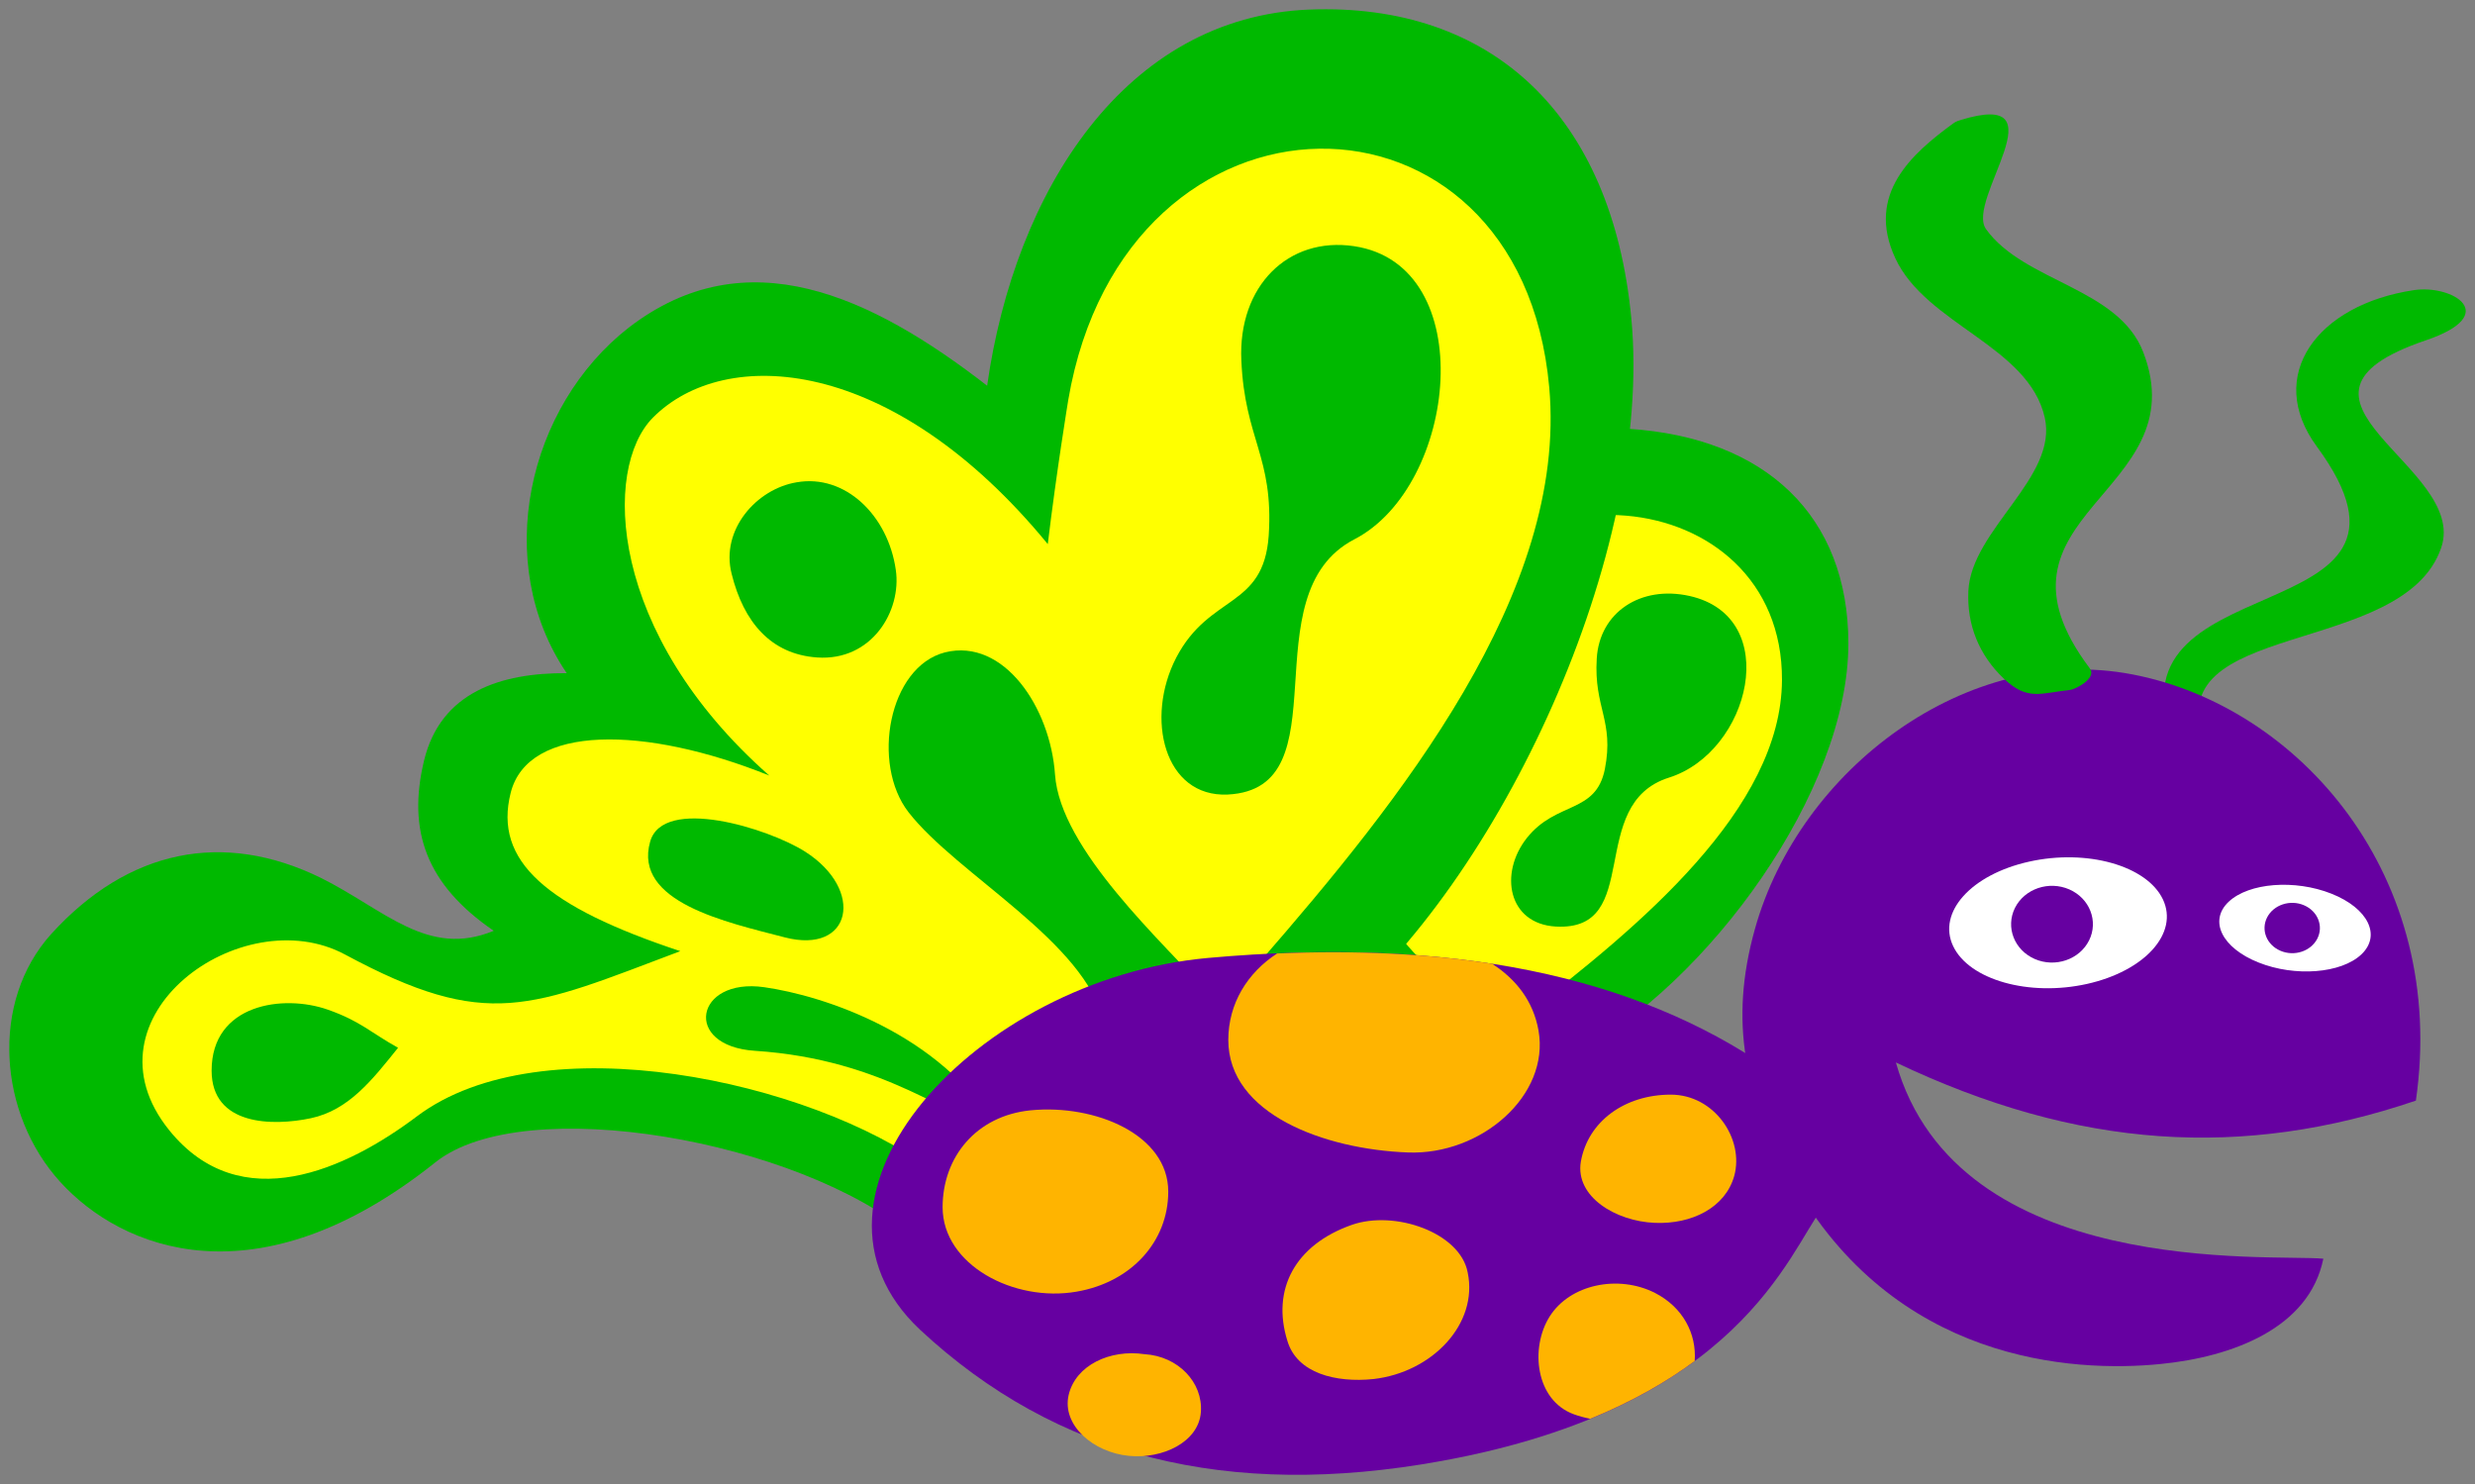
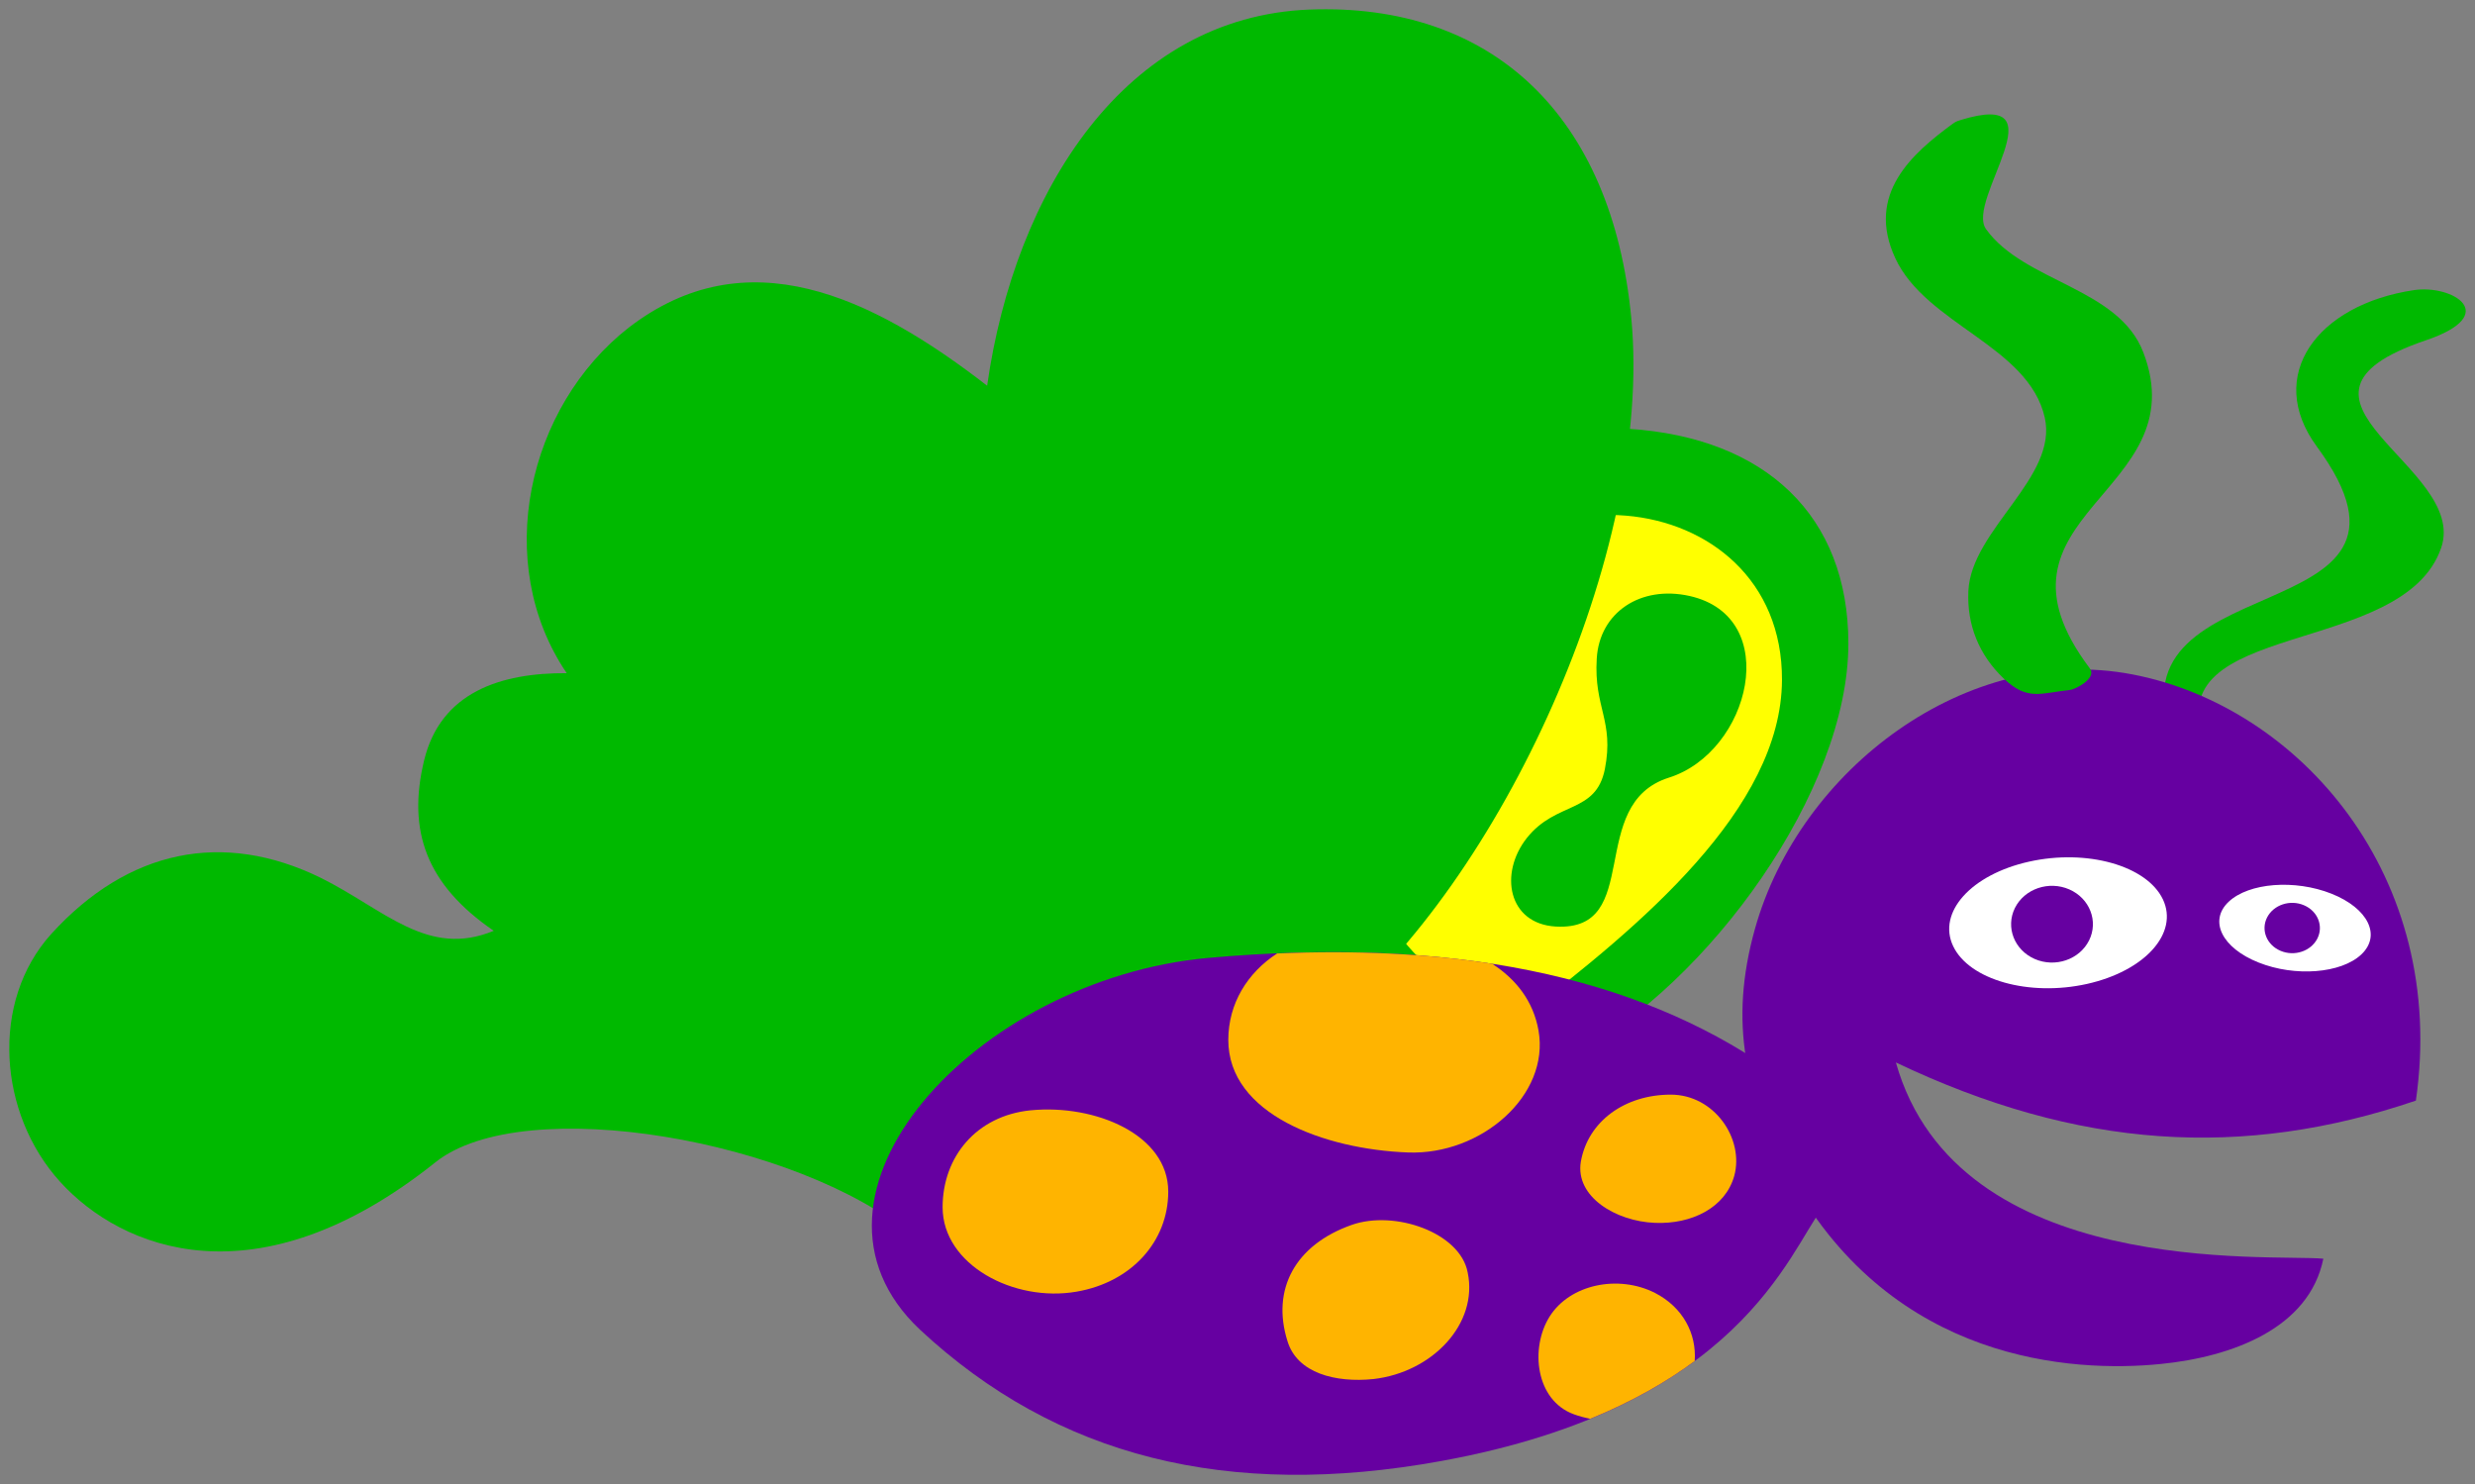
<svg xmlns="http://www.w3.org/2000/svg" version="1.1" id="butterfly1-b" x="0px" y="0px" width="133.564" height="80.089" viewBox="5.5 17.498 133.564 80.089" enable-background="new 0 0 150 150" xml:space="preserve">
  <rect x="5.5" y="17.498" width="133.564" height="80.089" fill="#808080" stroke="none" />
  <g>
    <g id="R_Wing">
      <path id="Wing_Outline_1_" fill="#00B900" d="M78.898,51.953c-4.359-3.462-9.188-5.906-14.29-3.349&#13;&#10;&#09;&#09;c-4.409,2.24-6.454,7.333-3.842,11.316c-2.66-0.271-5.173,0.136-6.109,2.353c-0.96,2.286-0.394,4.165,2.167,5.975&#13;&#10;&#09;&#09;c-2.783,0.658-4.335-1.131-6.798-2.443c-3.793-1.991-7.71-1.697-11.134,0.815c-2.759,2.036-2.833,5.816-0.591,8.328&#13;&#10;&#09;&#09;c2.217,2.489,7.488,4.888,15.271,0.815c3.862-2.021,11.39-0.16,14.789,2.51c2.685,2.104,11.078-1.474,14.673-2.782&#13;&#10;&#09;&#09;c4.777-1.721,2.951,1.34,7.339-1.013c7.394-3.938,14.875-14.33,14.875-22.25c0-6.88-4.454-11.114-11.869-11.59&#13;&#10;&#09;&#09;C85.92,40.162,80.771,45.526,78.898,51.953z" stroke-width="1" />
      <path id="Wing_Fill_1_" fill="#FFFF00" d="M72.628,77.139c-4.561-3.45-14.214-5.642-19.624-2.988&#13;&#10;&#09;&#09;c-3.03,1.485-7.522,2.738-10.083-0.503c-3.275-4.145,3.818-7.451,7.793-5.188c5.495,3.127,7.279,2.504,13.594,1.199&#13;&#10;&#09;&#09;c-5.246-2.006-7.229-3.735-6.264-5.962c0.965-2.225,5.693-1.723,10.538,0.438c-5.999-5.396-5.574-10.927-3.342-12.424&#13;&#10;&#09;&#09;c3.187-2.137,9.939-1.164,15.512,5.775c0.637-2.413,1.379-4.738,1.379-4.738c3.573-10.903,19.583-9.372,19.534,1.451&#13;&#10;&#09;&#09;c-0.033,6.954-7.685,13.29-13.909,18.075C82.184,70.373,78.229,77.868,72.628,77.139z" stroke-width="1" />
      <path id="Design_10_" fill="#00B900" d="M89.455,67.5c-2.575-0.152-3.068-2.871-1.555-4.784c1.596-2.002,3.72-1.282,4.207-3.713&#13;&#10;&#09;&#09;c0.511-2.622-0.604-3.309-0.438-5.964c0.146-2.496,2.371-3.969,5.011-3.378c5.055,1.132,3.275,8.426-1.121,9.804&#13;&#10;&#09;&#09;C91.052,60.896,94.225,67.768,89.455,67.5z" stroke-width="1" />
      <path id="Design_9_" fill="#00B900" d="M70.974,60.374c-1.855-0.286-2.845-1.465-3.144-3.135c-0.284-1.508,1.328-2.736,2.982-2.802&#13;&#10;&#09;&#09;c2.008-0.095,3.579,1.472,3.685,3.317C74.582,59.145,73.176,60.716,70.974,60.374z" stroke-width="1" />
      <path id="Design_8_" fill="#00B900" d="M79.213,71.339c-0.432-2.8-3.395-3.144-5.133-5.437c-1.33-1.766-0.248-4.938,2.097-5.198&#13;&#10;&#09;&#09;c2.438-0.253,4.058,2.259,3.984,4.521c-0.068,2.522,1.713,3.613,3.483,5.622L79.213,71.339z" stroke-width="1" />
      <path id="Design_7_" fill="#00B900" d="M69.746,66.821c-1.411-0.935-5.539-2.424-6.241-0.941c-0.929,1.961,2.804,2.999,5.082,3.727&#13;&#10;&#09;&#09;C71.25,70.456,72.025,68.329,69.746,66.821z" stroke-width="1" />
      <path id="Design_6_" fill="#00B900" d="M52.504,71.786c-1.051-0.616-1.423-1.038-2.695-1.547c-1.751-0.7-4.689-0.65-4.945,1.582&#13;&#10;&#09;&#09;c-0.212,1.846,2.265,2.101,3.836,1.979C50.273,73.678,51.343,72.752,52.504,71.786z" stroke-width="1" />
    </g>
    <g id="L_Wing">
      <path id="Wing_Outline" fill="#00B900" d="M58.771,38.314c-6.267-4.856-12.997-8.013-19.33-3.145&#13;&#10;&#09;&#09;c-5.472,4.257-7.398,12.701-3.358,18.657c-3.546-0.023-6.795,1.014-7.694,4.699c-0.921,3.796,0.108,6.708,3.757,9.204&#13;&#10;&#09;&#09;c-3.569,1.476-5.883-1.139-9.326-2.854c-5.299-2.595-10.415-1.521-14.548,3.018c-3.328,3.677-2.855,9.721,0.476,13.386&#13;&#10;&#09;&#09;c3.296,3.632,10.604,6.646,20.247-1.055c4.783-3.822,19.616-1.188,25.727,3.961c3.697,3.109,17.144-7.252,22.567-11.688&#13;&#10;&#09;&#09;c9.143-7.426,17.438-25.167,16.246-37.811C92.496,23.705,85.99,17.63,76.148,18.015C66.244,18.409,60.269,27.766,58.771,38.314z" stroke-width="1" />
-       <path id="Wing_Fill" fill="#FFFF00" d="M55.741,80.598c-6.529-4.806-21.016-7.923-27.744-2.854c-3.77,2.839-9.5,5.527-13.363,0.75&#13;&#10;&#09;&#09;c-4.938-6.112,3.909-12.482,9.486-9.484c7.712,4.146,9.969,2.877,18.093-0.182c-7.215-2.391-10.088-4.848-9.152-8.55&#13;&#10;&#09;&#09;c0.937-3.701,7.241-3.629,13.952-0.928c-8.718-7.687-8.991-16.583-6.277-19.315c3.877-3.905,12.922-3.392,21.308,6.826&#13;&#10;&#09;&#09;c0.476-3.95,1.104-7.773,1.104-7.773c3.064-17.959,24.391-17.982,25.956-0.697c1.006,11.105-8.123,22.4-15.603,31&#13;&#10;&#09;&#09;C65.873,67.209,63.228,80.898,55.741,80.598z" stroke-width="1" />
      <path id="Design_5_" fill="#00B900" d="M71.75,60.376c-3.415,0.154-4.477-4.11-2.769-7.398c1.799-3.442,4.708-2.62,4.985-6.576&#13;&#10;&#09;&#09;c0.276-4.264-1.293-5.188-1.477-9.453c-0.185-4.007,2.524-6.702,6.092-6.165c6.829,1.027,5.584,12.946,0,15.823&#13;&#10;&#09;&#09;C72.857,49.588,78.072,60.068,71.75,60.376z" stroke-width="1" />
      <path id="Design_4_" fill="#00B900" d="M49.596,52.979c-2.487-0.172-3.969-1.901-4.615-4.521c-0.601-2.363,1.339-4.573,3.507-4.932&#13;&#10;&#09;&#09;c2.631-0.463,4.938,1.798,5.354,4.726C54.166,50.462,52.55,53.184,49.596,52.979z" stroke-width="1" />
      <path id="Design_3_" fill="#00B900" d="M65.082,72.709c-0.988-4.403-7.921-7.992-10.558-11.385&#13;&#10;&#09;&#09;c-2.019-2.614-1.071-7.843,1.978-8.622c3.172-0.78,5.686,2.98,5.933,6.604c0.288,4.036,5.778,9,8.416,11.935L65.082,72.709z" stroke-width="1" />
      <path id="Design_2_" fill="#00B900" d="M48.95,63.459c-1.999-1.272-7.664-3.015-8.365-0.541c-0.929,3.273,4.147,4.353,7.257,5.164&#13;&#10;&#09;&#09;C51.48,69.03,52.181,65.514,48.95,63.459z" stroke-width="1" />
-       <path id="Design" fill="#00B900" d="M26.981,74.042c-1.477-0.822-2.031-1.438-3.784-2.055c-2.413-0.85-6.277-0.312-6.277,3.288&#13;&#10;&#09;&#09;c0,2.979,3.3,3.004,5.354,2.569C24.327,77.408,25.597,75.764,26.981,74.042z" stroke-width="1" />
      <path id="Design_1_" fill="#00B900" d="M46.234,74.205c7.13,0.468,10.525,3.74,13.072,4.211c-3.056-5.146-9.368-7.187-12.562-7.643&#13;&#10;&#09;&#09;C43.007,70.24,42.315,73.948,46.234,74.205z" stroke-width="1" />
    </g>
    <g id="Body">
      <path id="Body_1_" fill="#6600A1" d="M100.975,75.171c-7.173-4.958-17.088-7.169-30.312-5.975&#13;&#10;&#09;&#09;c-12.494,1.15-23.232,12.815-15.513,20.062c7.371,6.86,16.604,9.184,28.14,7.082c16.104-2.934,18.744-11.295,20.577-13.678&#13;&#10;&#09;&#09;C105.572,80.436,101.589,77.706,100.975,75.171z" stroke-width="1" />
      <path id="Spot_5_" fill="#FFB400" d="M71.786,73.618c0,4.006,5.188,5.905,9.698,6.074c3.951,0.147,7.66-3.08,7.043-6.581&#13;&#10;&#09;&#09;c-0.283-1.59-1.211-2.768-2.503-3.602c-3.514-0.548-7.378-0.737-11.603-0.557C72.824,69.988,71.786,71.651,71.786,73.618z" stroke-width="1" />
      <path id="Spot_4_" fill="#FFB400" d="M56.368,82.646c0-2.699,1.807-4.937,4.756-5.23c3.473-0.337,7.421,1.308,7.421,4.388&#13;&#10;&#09;&#09;c0,2.699-1.998,4.894-4.947,5.399C60.221,87.791,56.368,85.757,56.368,82.646z" stroke-width="1" />
      <path id="Spot_3_" fill="#FFB400" d="M79.609,91.92c-2.027,0.205-4.111-0.31-4.633-2.056c-0.869-2.772,0.405-5.186,3.474-6.265&#13;&#10;&#09;&#09;c2.315-0.812,5.849,0.411,6.254,2.568C85.285,88.941,82.794,91.56,79.609,91.92z" stroke-width="1" />
      <path id="Spot_2_" fill="#FFB400" d="M94.811,87.271c-1.977-1.001-4.59-0.471-5.688,1.28c-1.062,1.694-0.763,4.517,1.312,5.27&#13;&#10;&#09;&#09;c0.277,0.102,0.576,0.181,0.886,0.243c2.294-0.939,4.139-2.01,5.634-3.117C97.062,89.473,96.324,88.048,94.811,87.271z" stroke-width="1" />
      <path id="Spot_1_" fill="#FFB400" d="M94.805,83.49c-2.115-0.083-4.305-1.415-3.996-3.292c0.381-2.192,2.379-3.627,4.854-3.627&#13;&#10;&#09;&#09;c2.354,0,3.974,2.384,3.426,4.387C98.609,82.666,96.803,83.574,94.805,83.49z" stroke-width="1" />
-       <path id="Spot" fill="#FFB400" d="M66.406,96.062c-1.903-0.19-3.615-1.646-3.235-3.291c0.381-1.604,2.236-2.468,4.091-2.194&#13;&#10;&#09;&#09;c1.808,0.105,3.163,1.519,3.044,3.126C70.188,95.321,68.238,96.25,66.406,96.062z" stroke-width="1" />
    </g>
    <g id="Head">
      <path id="R_Antenna" fill="#00B900" d="M135.769,33.155c2.084-0.31,4.752,1.316,0.641,2.709c-9.262,3.136,2.331,6.783,0.831,11.19&#13;&#10;&#09;&#09;c-2.038,5.979-15.406,3.835-12.742,10.497l-1.565,0.304c-4.449-10.207,15.184-5.944,7.596-16.257&#13;&#10;&#09;&#09;C127.704,37.759,130.559,33.929,135.769,33.155z" stroke-width="1" />
      <path id="Head_1_" fill="#6600A1" d="M102.202,81.172c-2.538-4.533-3.407-8.488-1.998-13.54&#13;&#10;&#09;&#09;c2.42-8.647,11.468-15.447,20.362-13.741c9.021,1.72,17.056,10.895,15.307,23.002c-9.34,3.174-18.236,2.623-28.062-2.059&#13;&#10;&#09;&#09;c3.326,11.746,20.22,10.325,23.068,10.591c-0.76,3.75-4.904,5.297-8.779,5.682C117.314,91.586,107.703,90.996,102.202,81.172z" stroke-width="1" />
      <g id="L_Eye">
        <path id="White_1_" fill="#FFFFFF" d="M114.999,63.997c3.127-0.697,6.358,0.215,7.224,2.038c0.862,1.823-0.972,3.863-4.097,4.561&#13;&#10;&#09;&#09;&#09;c-3.127,0.697-6.36-0.217-7.224-2.04C110.039,66.734,111.873,64.692,114.999,63.997z" stroke-width="1" />
        <path id="Pupil_1_" fill="#6600A1" d="M114.236,66.497c0.516-1.036,1.828-1.484,2.934-1.002c1.104,0.484,1.583,1.717,1.068,2.752&#13;&#10;&#09;&#09;&#09;c-0.516,1.036-1.829,1.485-2.934,1.003C114.199,68.767,113.723,67.534,114.236,66.497z" stroke-width="1" />
      </g>
      <g id="R_Eye">
        <path id="White" fill="#FFFFFF" d="M127.381,69.439c-1.977-0.786-2.697-2.255-1.609-3.278c1.088-1.025,3.57-1.219,5.547-0.434&#13;&#10;&#09;&#09;&#09;c1.979,0.786,2.697,2.254,1.611,3.278C131.841,70.032,129.355,70.227,127.381,69.439z" stroke-width="1" />
        <path id="Pupil" fill="#6600A1" d="M127.846,67.005c0.35-0.68,1.238-0.974,1.986-0.656c0.747,0.317,1.07,1.126,0.723,1.803&#13;&#10;&#09;&#09;&#09;c-0.349,0.681-1.236,0.976-1.984,0.658C127.82,68.493,127.498,67.684,127.846,67.005z" stroke-width="1" />
      </g>
      <path id="L_Antenna" fill="#00B900" d="M121.162,36.506c-1.34-3.489-6.427-3.781-8.484-6.641c-1.132-1.572,4.19-7.611-1.392-5.884&#13;&#10;&#09;&#09;c-0.007,0.003-0.015,0.007-0.022,0.009c-0.117,0.031-0.244,0.082-0.384,0.186c-2.194,1.61-4.706,3.801-3.101,7.255&#13;&#10;&#09;&#09;c1.664,3.586,7.188,4.736,8.066,8.598c0.734,3.225-3.971,6.051-4.122,9.364c-0.085,1.83,0.579,3.454,1.898,4.712&#13;&#10;&#09;&#09;c1.298,1.238,1.998,0.79,3.59,0.627c0.276-0.029,1.468-0.628,1.067-1.163C111.991,45.225,124.106,44.182,121.162,36.506z" stroke-width="1" />
    </g>
  </g>
</svg>